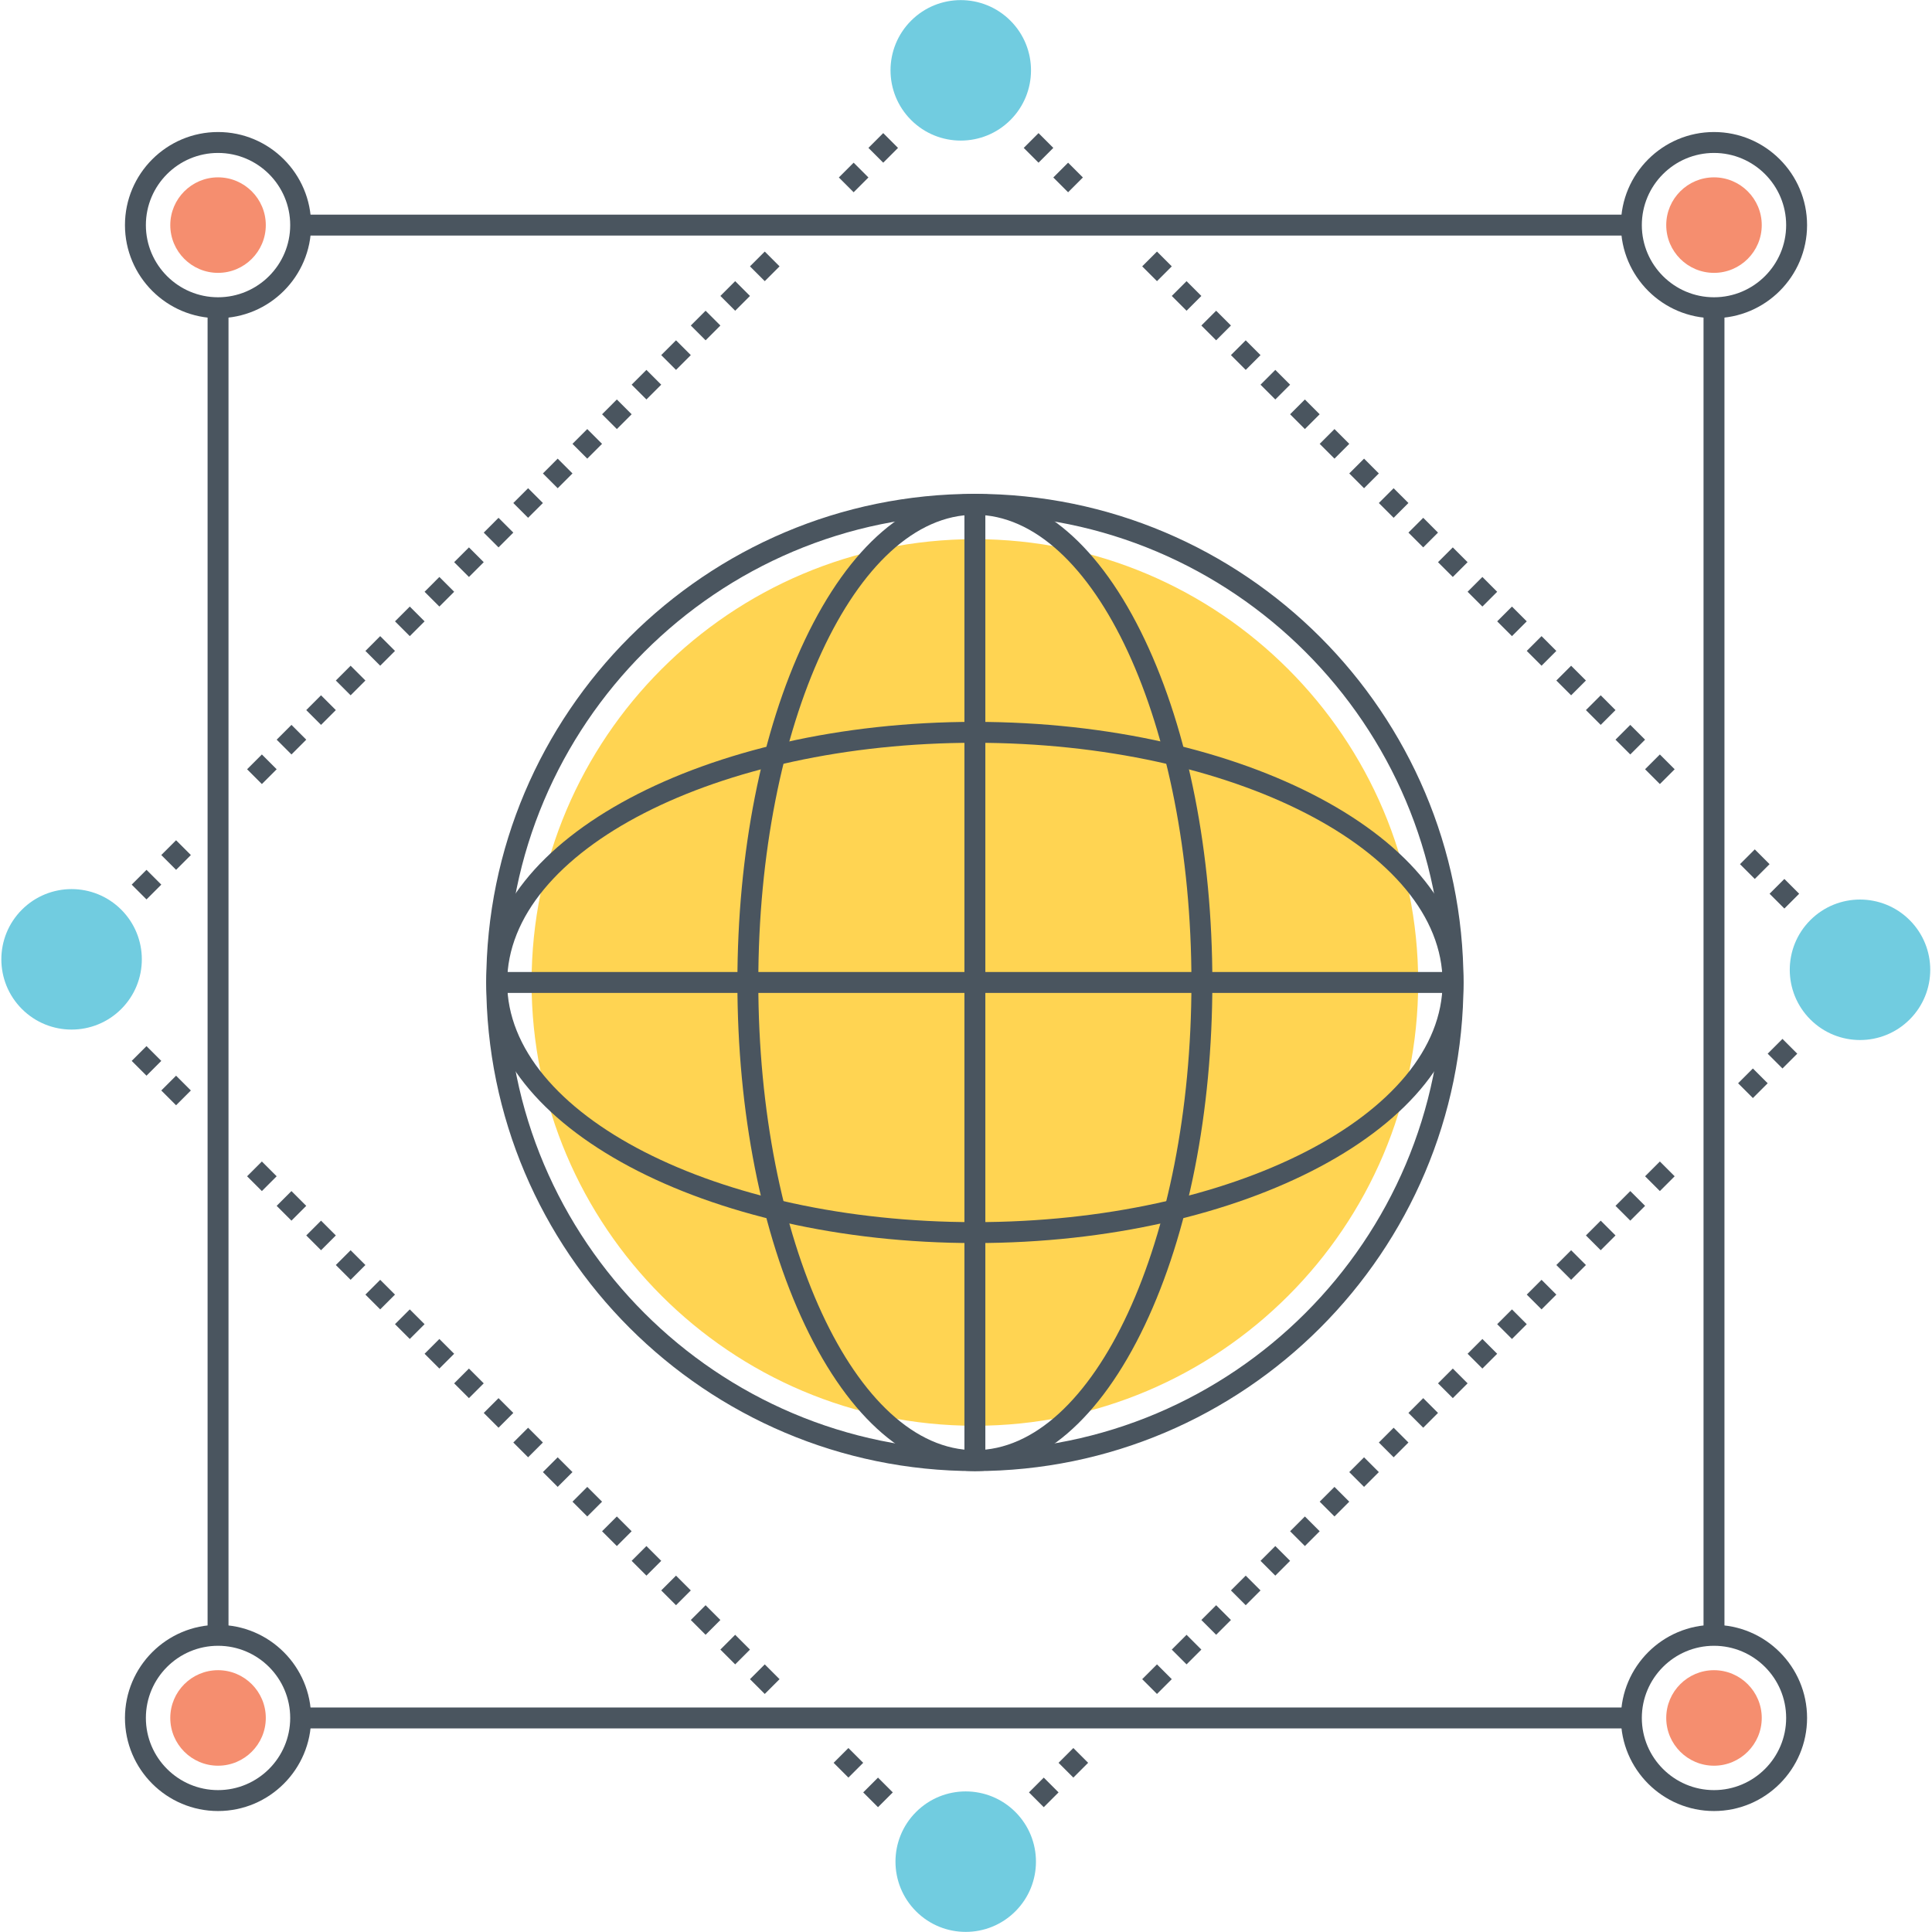
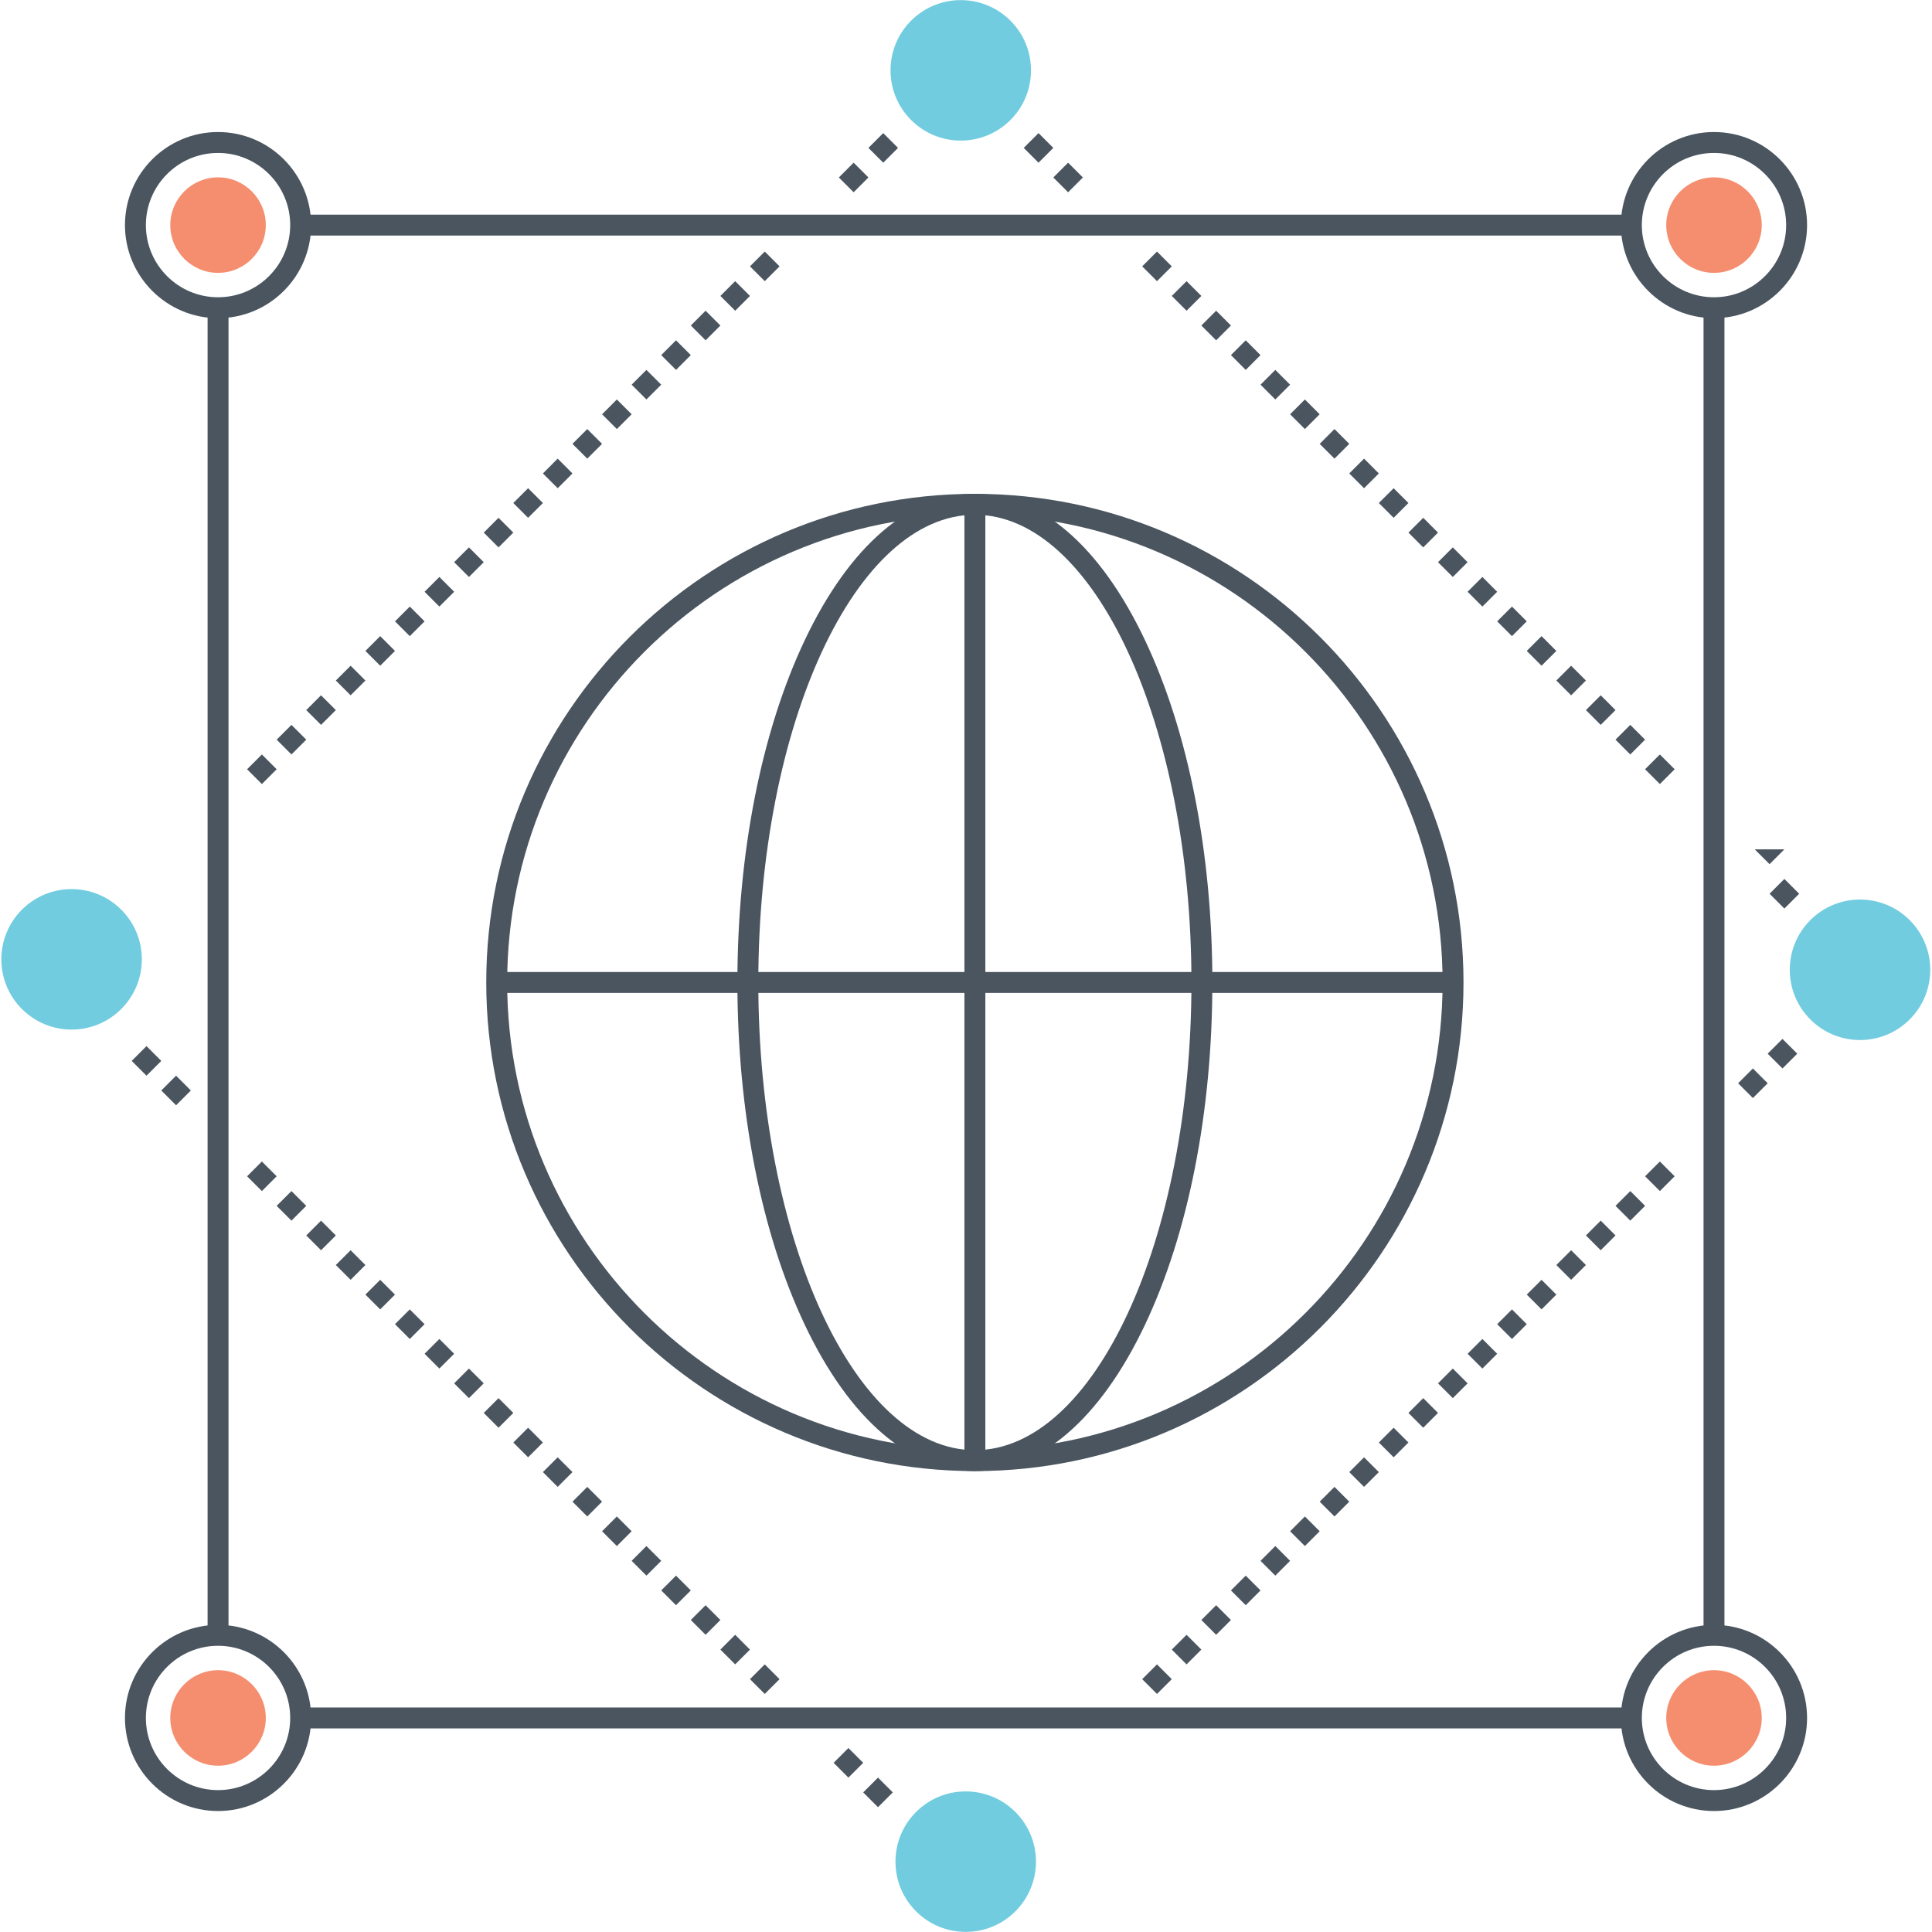
<svg xmlns="http://www.w3.org/2000/svg" version="1.1" id="Layer_1" x="0px" y="0px" viewBox="0 0 512 512" style="enable-background:new 0 0 512 512;" xml:space="preserve">
  <style type="text/css">
	.st0{fill:#4A555F;}
	.st1{fill:#FFD452;}
	.st2{fill:#71CCE0;}
	.st3{fill:#F58E6F;}
	.st4{fill:#DFDFDF;}
	.st5{fill:none;}
</style>
  <g>
    <g>
      <g>
        <g>
          <path class="st0" d="M258.354,130.874c-71.401,0-129.491,58.088-129.491,129.489s58.09,129.491,129.491,129.491      s129.489-58.09,129.489-129.491S329.755,130.874,258.354,130.874z M258.354,384.31c-68.344,0-123.947-55.603-123.947-123.947      c0-68.344,55.603-123.946,123.947-123.946S382.3,192.018,382.3,260.363C382.3,328.707,326.698,384.31,258.354,384.31z" />
        </g>
      </g>
    </g>
    <g>
      <g>
-         <path class="st1" d="M258.354,142.884c-64.779,0-117.48,52.702-117.48,117.479c0,64.779,52.701,117.48,117.48,117.48     c64.777,0,117.478-52.701,117.478-117.48C375.832,195.586,323.131,142.884,258.354,142.884z" />
-       </g>
-     </g>
-     <g>
-       <g>
-         <g>
-           <path class="st0" d="M258.354,191.302c-71.401,0.002-129.491,30.983-129.491,69.061c0,38.08,58.09,69.061,129.491,69.061      s129.489-30.981,129.489-69.061C387.843,222.283,329.755,191.302,258.354,191.302z M258.354,323.88      c-68.344,0-123.947-28.494-123.947-63.517c0-35.021,55.603-63.516,123.947-63.518c68.344,0,123.946,28.495,123.946,63.518      S326.698,323.88,258.354,323.88z" />
-         </g>
+         </g>
+     </g>
+     <g>
+       <g>
+         <g>
+           </g>
      </g>
    </g>
    <g>
      <g>
        <g>
          <path class="st0" d="M303.397,169.571c-11.846-24.954-27.843-38.697-45.043-38.697s-33.199,13.743-45.045,38.697      c-11.536,24.297-17.89,56.541-17.89,90.792c0,34.25,6.354,66.495,17.89,90.792c11.848,24.956,27.845,38.699,45.045,38.699      s33.197-13.743,45.043-38.699c11.536-24.297,17.89-56.542,17.89-90.792C321.287,226.112,314.933,193.868,303.397,169.571z       M258.354,384.31c-31.645,0-57.391-55.603-57.391-123.947c0-68.344,25.746-123.946,57.391-123.946s57.389,55.601,57.389,123.946      C315.743,328.707,289.999,384.31,258.354,384.31z" />
        </g>
      </g>
    </g>
    <g>
      <g>
        <rect x="131.635" y="257.591" class="st0" width="253.436" height="5.543" />
      </g>
    </g>
    <g>
      <g>
        <rect x="255.582" y="133.646" class="st0" width="5.543" height="253.436" />
      </g>
    </g>
    <g>
      <g>
        <g>
          <path class="st0" d="M57.783,34.988c-13.602,0-24.667,11.065-24.667,24.667c0,13.602,11.065,24.667,24.667,24.667      c13.602,0,24.667-11.065,24.667-24.667C82.45,46.053,71.385,34.988,57.783,34.988z M57.783,78.779      c-10.545,0-19.124-8.579-19.124-19.124c0-10.545,8.578-19.124,19.124-19.124c10.545,0,19.124,8.578,19.124,19.124      C76.907,70.2,68.329,78.779,57.783,78.779z" />
        </g>
      </g>
    </g>
    <g>
      <g>
        <path class="st3" d="M57.783,46.999c-6.98,0-12.657,5.677-12.657,12.656s5.677,12.656,12.657,12.656     c6.98,0,12.656-5.677,12.656-12.656S64.763,46.999,57.783,46.999z" />
      </g>
    </g>
    <g>
      <g>
        <g>
          <path class="st0" d="M454.226,34.988c-13.602,0-24.667,11.065-24.667,24.667c0,13.602,11.065,24.667,24.667,24.667      s24.667-11.065,24.667-24.667C478.893,46.053,467.828,34.988,454.226,34.988z M454.226,78.779      c-10.545,0-19.124-8.579-19.124-19.124c0-10.545,8.578-19.124,19.124-19.124s19.124,8.578,19.124,19.124      C473.35,70.2,464.771,78.779,454.226,78.779z" />
        </g>
      </g>
    </g>
    <g>
      <g>
        <path class="st3" d="M454.226,46.999c-6.98,0-12.656,5.677-12.656,12.656s5.677,12.656,12.656,12.656s12.656-5.677,12.656-12.656     S461.206,46.999,454.226,46.999z" />
      </g>
    </g>
    <g>
      <g>
        <g>
          <path class="st0" d="M57.783,430.607c-13.602,0-24.667,11.065-24.667,24.667c0,13.602,11.065,24.667,24.667,24.667      c13.602,0,24.667-11.065,24.667-24.667C82.45,441.672,71.385,430.607,57.783,430.607z M57.783,474.398      c-10.545,0-19.124-8.579-19.124-19.124c0-10.545,8.578-19.124,19.124-19.124c10.545,0,19.124,8.578,19.124,19.124      C76.907,465.82,68.329,474.398,57.783,474.398z" />
        </g>
      </g>
    </g>
    <g>
      <g>
        <path class="st3" d="M57.783,442.618c-6.98,0-12.657,5.677-12.657,12.656c0,6.98,5.677,12.657,12.657,12.657     c6.98,0,12.656-5.677,12.656-12.657C70.44,448.295,64.763,442.618,57.783,442.618z" />
      </g>
    </g>
    <g>
      <g>
        <g>
          <path class="st0" d="M454.226,430.607c-13.602,0-24.667,11.065-24.667,24.667c0,13.602,11.065,24.667,24.667,24.667      s24.667-11.065,24.667-24.667C478.893,441.672,467.828,430.607,454.226,430.607z M454.226,474.398      c-10.545,0-19.124-8.579-19.124-19.124c0-10.545,8.578-19.124,19.124-19.124s19.124,8.578,19.124,19.124      C473.35,465.82,464.771,474.398,454.226,474.398z" />
        </g>
      </g>
    </g>
    <g>
      <g>
        <path class="st3" d="M454.226,442.618c-6.98,0-12.656,5.677-12.656,12.656c0,6.98,5.677,12.657,12.656,12.657     s12.656-5.677,12.656-12.657C466.882,448.295,461.206,442.618,454.226,442.618z" />
      </g>
    </g>
    <g>
      <g>
        <rect x="79.679" y="56.883" class="st0" width="352.651" height="5.543" />
      </g>
    </g>
    <g>
      <g>
        <rect x="451.454" y="81.55" class="st0" width="5.543" height="351.829" />
      </g>
    </g>
    <g>
      <g>
        <rect x="79.679" y="452.503" class="st0" width="352.651" height="5.543" />
      </g>
    </g>
    <g>
      <g>
        <rect x="55.012" y="81.55" class="st0" width="5.543" height="351.829" />
      </g>
    </g>
    <g>
      <g>
        <ellipse transform="matrix(0.707 -0.707 0.707 0.707 61.418 185.512)" class="st2" cx="254.642" cy="18.617" rx="18.617" ry="18.617" />
      </g>
    </g>
    <g>
      <g>
        <ellipse transform="matrix(0.707 -0.707 0.707 0.707 -37.313 423.872)" class="st2" cx="493" cy="256.977" rx="18.617" ry="18.617" />
      </g>
    </g>
    <g>
      <g>
        <ellipse transform="matrix(0.707 -0.707 0.707 0.707 -174.223 87.905)" class="st2" cx="19" cy="254.26" rx="18.617" ry="18.617" />
      </g>
    </g>
    <g>
      <g>
        <ellipse transform="matrix(0.707 -0.707 0.707 0.707 -273.892 325.531)" class="st2" cx="256.005" cy="493.383" rx="18.617" ry="18.617" />
      </g>
    </g>
    <g>
      <g>
        <g>
          <path class="st0" d="M222.304,47.034l3.919,3.919l3.921-3.921l-3.919-3.919L222.304,47.034z M234.064,35.275l-3.919,3.919      l3.919,3.919l3.919-3.919L234.064,35.275z" />
        </g>
      </g>
    </g>
    <g>
      <g>
        <g>
          <path class="st0" d="M104.678,164.663l3.919,3.919l3.919-3.919l-3.919-3.919L104.678,164.663z M96.838,172.503l3.919,3.919      l3.919-3.921l-3.919-3.919L96.838,172.503z M112.517,156.824l3.919,3.919l3.919-3.921l-3.919-3.919L112.517,156.824z       M202.67,66.669l-3.919,3.919l3.919,3.919l3.919-3.919L202.67,66.669z M88.999,180.342l3.919,3.919l3.919-3.919l-3.919-3.919      L88.999,180.342z M65.479,203.861l3.919,3.919l3.921-3.921l-3.919-3.919L65.479,203.861z M73.32,196.021l3.919,3.919      l3.919-3.919l-3.919-3.919L73.32,196.021z M128.196,141.145l3.919,3.919l3.919-3.921l-3.919-3.919L128.196,141.145z       M81.158,188.182l3.919,3.919l3.919-3.921l-3.919-3.919L81.158,188.182z M120.355,148.983l3.919,3.919l3.921-3.919l-3.919-3.919      L120.355,148.983z M167.392,101.946l3.919,3.919l3.919-3.919l-3.919-3.919L167.392,101.946z M183.072,86.267l3.919,3.919      l3.919-3.919l-3.919-3.919L183.072,86.267z M136.034,133.304l3.919,3.919l3.921-3.919l-3.919-3.919L136.034,133.304z       M190.91,78.429l3.919,3.919l3.921-3.921l-3.919-3.919L190.91,78.429z M175.231,94.108l3.919,3.919l3.921-3.921l-3.919-3.919      L175.231,94.108z M143.875,125.466l3.919,3.919l3.919-3.921l-3.919-3.919L143.875,125.466z M159.554,109.787l3.919,3.919      l3.919-3.921l-3.919-3.919L159.554,109.787z M151.713,117.625l3.919,3.919l3.919-3.919l-3.919-3.919L151.713,117.625z" />
        </g>
      </g>
    </g>
    <g>
      <g>
        <g>
-           <path class="st0" d="M46.662,222.676l-3.919,3.919l3.919,3.919l3.919-3.919L46.662,222.676z M34.903,234.436l3.919,3.919      l3.921-3.921l-3.919-3.919L34.903,234.436z" />
-         </g>
+           </g>
      </g>
    </g>
    <g>
      <g>
        <g>
          <path class="st0" d="M283.057,43.113l-3.919,3.919l3.921,3.921l3.919-3.919L283.057,43.113z M275.219,35.275l-3.919,3.919      l3.919,3.919l3.919-3.919L275.219,35.275z" />
        </g>
      </g>
    </g>
    <g>
      <g>
        <g>
          <path class="st0" d="M341.89,109.785l3.919,3.921l3.919-3.919l-3.919-3.921L341.89,109.785z M353.65,113.706l-3.919,3.919      l3.919,3.919l3.919-3.919L353.65,113.706z M306.613,66.669l-3.919,3.919l3.919,3.919l3.919-3.919L306.613,66.669z       M337.971,98.027l-3.919,3.919l3.919,3.919l3.919-3.919L337.971,98.027z M361.489,121.545l-3.919,3.919l3.919,3.921l3.919-3.919      L361.489,121.545z M314.451,74.508l-3.919,3.919l3.921,3.921l3.919-3.919L314.451,74.508z M369.327,129.385l-3.919,3.919      l3.921,3.919l3.919-3.919L369.327,129.385z M330.13,90.187l-3.919,3.919l3.921,3.921l3.919-3.919L330.13,90.187z       M322.292,82.348l-3.919,3.919l3.919,3.919l3.919-3.919L322.292,82.348z M432.043,192.101l-3.919,3.919l3.919,3.919l3.919-3.919      L432.043,192.101z M424.205,184.261l-3.919,3.919l3.919,3.921l3.919-3.919L424.205,184.261z M412.445,180.342l3.919,3.919      l3.919-3.919l-3.919-3.919L412.445,180.342z M439.882,199.94l-3.919,3.919l3.921,3.921l3.919-3.919L439.882,199.94z       M385.006,145.064l-3.919,3.919l3.921,3.919l3.919-3.919L385.006,145.064z M377.168,137.224l-3.919,3.919l3.919,3.921      l3.919-3.919L377.168,137.224z M392.847,152.903l-3.919,3.919l3.919,3.921l3.919-3.919L392.847,152.903z M408.526,168.582      l-3.919,3.919l3.919,3.921l3.919-3.919L408.526,168.582z M396.766,164.663l3.919,3.919l3.919-3.919l-3.919-3.919      L396.766,164.663z" />
        </g>
      </g>
    </g>
    <g>
      <g>
        <g>
-           <path class="st0" d="M465.036,225.093l-3.919,3.919l3.919,3.919l3.919-3.919L465.036,225.093z M472.875,232.931l-3.919,3.919      l3.921,3.921l3.919-3.919L472.875,232.931z" />
-         </g>
-       </g>
-     </g>
-     <g>
-       <g>
-         <g>
-           <path class="st0" d="M272.687,475.003l3.919,3.919l3.919-3.919l-3.919-3.919L272.687,475.003z M284.447,463.243l-3.921,3.921      l3.919,3.919l3.921-3.921L284.447,463.243z" />
-         </g>
+           <path class="st0" d="M465.036,225.093l3.919,3.919l3.919-3.919L465.036,225.093z M472.875,232.931l-3.919,3.919      l3.921,3.921l3.919-3.919L472.875,232.931z" />
+         </g>
+       </g>
+     </g>
+     <g>
+       <g>
+         <g>
+           </g>
      </g>
    </g>
    <g>
      <g>
        <g>
          <path class="st0" d="M341.89,405.8l3.919,3.919l3.921-3.921l-3.919-3.919L341.89,405.8z M334.052,413.638l3.919,3.919      l3.919-3.919l-3.919-3.919L334.052,413.638z M357.569,390.121l3.919,3.919l3.919-3.919l-3.919-3.919L357.569,390.121z       M349.731,397.959l3.919,3.919l3.919-3.919l-3.919-3.919L349.731,397.959z M302.693,444.996l3.919,3.919l3.919-3.919      l-3.919-3.919L302.693,444.996z M326.211,421.479l3.919,3.919l3.921-3.921l-3.919-3.919L326.211,421.479z M310.532,437.158      l3.919,3.919l3.921-3.921l-3.919-3.919L310.532,437.158z M365.41,382.28l3.919,3.919l3.919-3.919l-3.919-3.919L365.41,382.28z       M318.373,429.317l3.919,3.919l3.919-3.919l-3.919-3.919L318.373,429.317z M388.927,358.762l3.919,3.919l3.919-3.919      l-3.919-3.919L388.927,358.762z M373.248,374.441l3.919,3.919l3.919-3.919l-3.919-3.919L373.248,374.441z M412.447,335.243      l3.919,3.919l3.919-3.919l-3.919-3.919L412.447,335.243z M428.124,319.566l3.919,3.919l3.921-3.921l-3.919-3.919      L428.124,319.566z M439.884,307.806l-3.919,3.919l3.919,3.919l3.919-3.919L439.884,307.806z M420.286,327.404l3.919,3.919      l3.919-3.919l-3.919-3.919L420.286,327.404z M381.089,366.601l3.919,3.919l3.919-3.919l-3.919-3.919L381.089,366.601z       M396.768,350.922l3.919,3.919l3.919-3.919l-3.919-3.919L396.768,350.922z M404.606,343.083l3.919,3.919l3.919-3.919      l-3.919-3.919L404.606,343.083z" />
        </g>
      </g>
    </g>
    <g>
      <g>
        <g>
          <path class="st0" d="M460.614,287.076l3.919,3.919l3.919-3.919l-3.919-3.919L460.614,287.076z M472.373,275.318l-3.919,3.919      l3.919,3.919l3.919-3.919L472.373,275.318z" />
        </g>
      </g>
    </g>
    <g>
      <g>
        <g>
          <path class="st0" d="M220.918,467.164l3.919,3.919l3.919-3.919l-3.919-3.919L220.918,467.164z M232.678,471.083l-3.919,3.919      l3.919,3.919l3.919-3.919L232.678,471.083z" />
        </g>
      </g>
    </g>
    <g>
      <g>
        <g>
          <path class="st0" d="M120.355,366.601l3.919,3.919l3.919-3.919l-3.919-3.919L120.355,366.601z M100.757,339.164l-3.919,3.919      l3.919,3.919l3.919-3.919L100.757,339.164z M104.676,350.922l3.919,3.919l3.919-3.919l-3.919-3.919L104.676,350.922z       M116.436,354.843l-3.919,3.919l3.919,3.919l3.919-3.919L116.436,354.843z M132.115,370.522l-3.919,3.919l3.919,3.919      l3.919-3.919L132.115,370.522z M69.399,307.806l-3.919,3.919l3.919,3.919l3.919-3.919L69.399,307.806z M85.078,323.485      l-3.919,3.919l3.919,3.919l3.919-3.919L85.078,323.485z M77.237,315.645l-3.919,3.919l3.921,3.921l3.919-3.919L77.237,315.645z       M88.997,335.243l3.919,3.919l3.919-3.919l-3.919-3.919L88.997,335.243z M179.15,417.558l-3.919,3.919l3.921,3.921l3.919-3.919      L179.15,417.558z M194.829,433.237l-3.919,3.919l3.921,3.921l3.919-3.919L194.829,433.237z M186.991,425.398l-3.919,3.919      l3.919,3.919l3.919-3.919L186.991,425.398z M202.67,441.077l-3.919,3.919l3.919,3.919l3.919-3.919L202.67,441.077z       M171.312,409.719l-3.919,3.919l3.919,3.919l3.919-3.919L171.312,409.719z M147.794,386.201l-3.919,3.919l3.919,3.919      l3.919-3.919L147.794,386.201z M155.633,394.04l-3.919,3.919l3.919,3.919l3.919-3.919L155.633,394.04z M136.034,382.28      l3.919,3.919l3.919-3.919l-3.919-3.919L136.034,382.28z M163.471,401.878l-3.919,3.919l3.921,3.921l3.919-3.919L163.471,401.878      z" />
        </g>
      </g>
    </g>
    <g>
      <g>
        <g>
          <path class="st0" d="M46.662,285.07l-3.919,3.919l3.919,3.919l3.919-3.919L46.662,285.07z M38.822,277.229l-3.919,3.919      l3.921,3.921l3.919-3.919L38.822,277.229z" />
        </g>
      </g>
    </g>
  </g>
</svg>